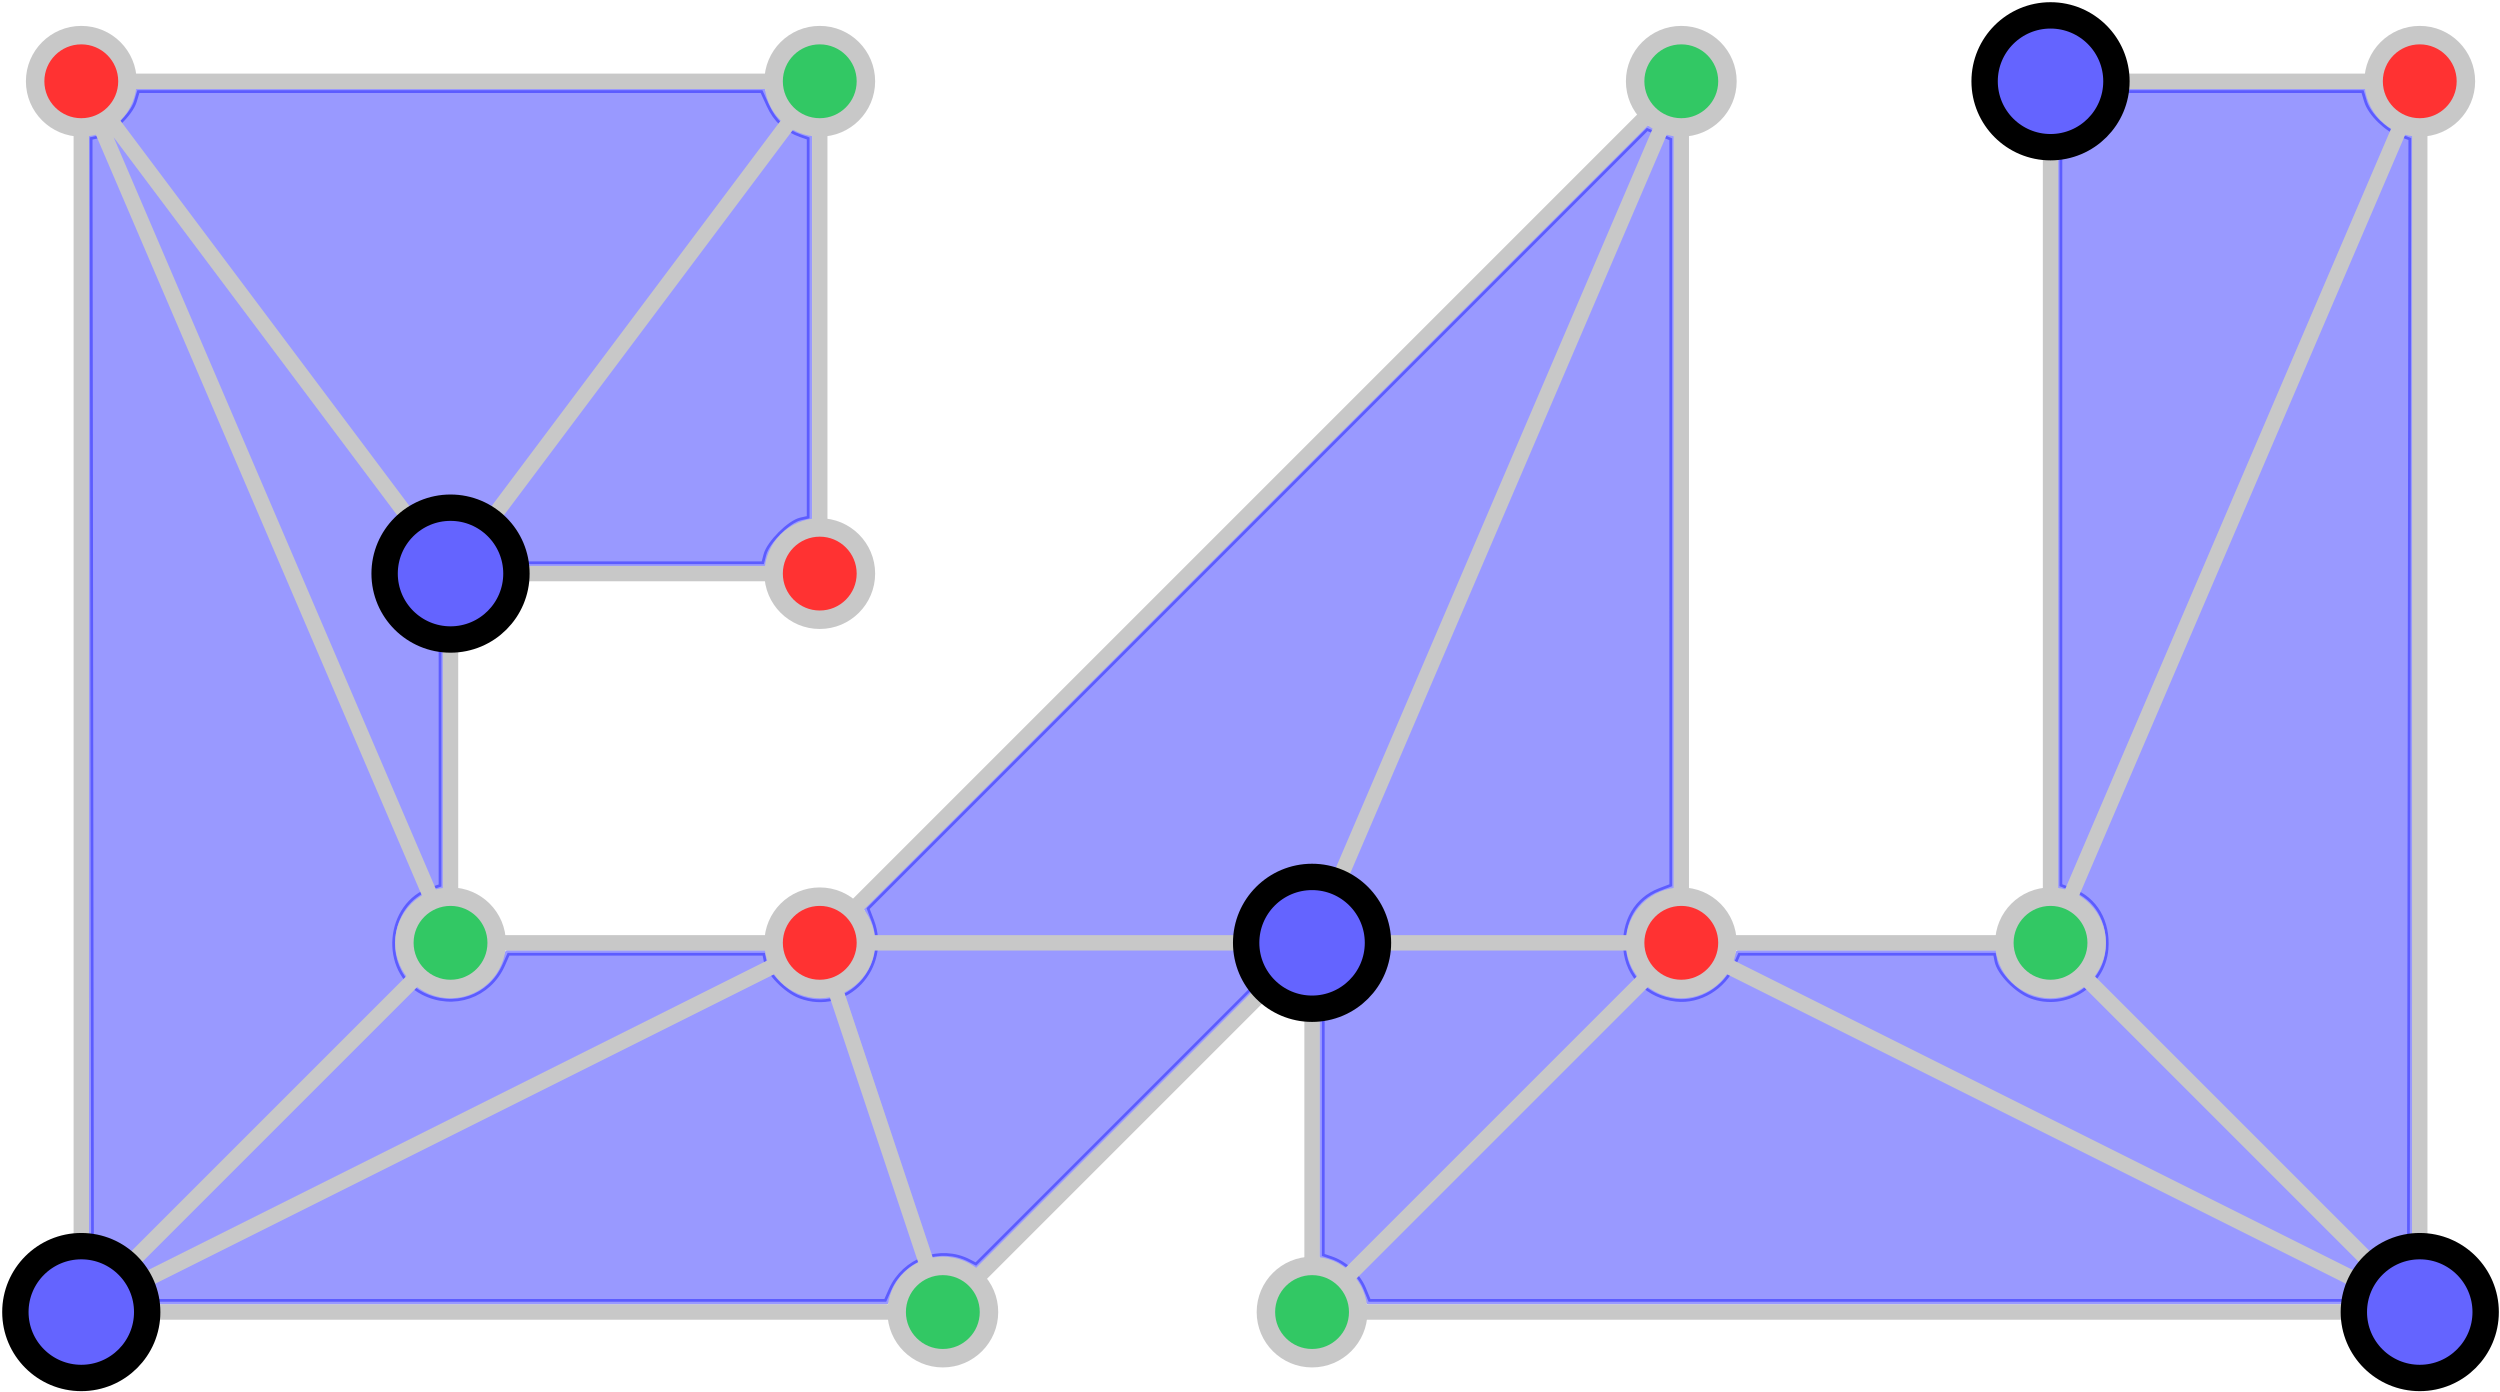
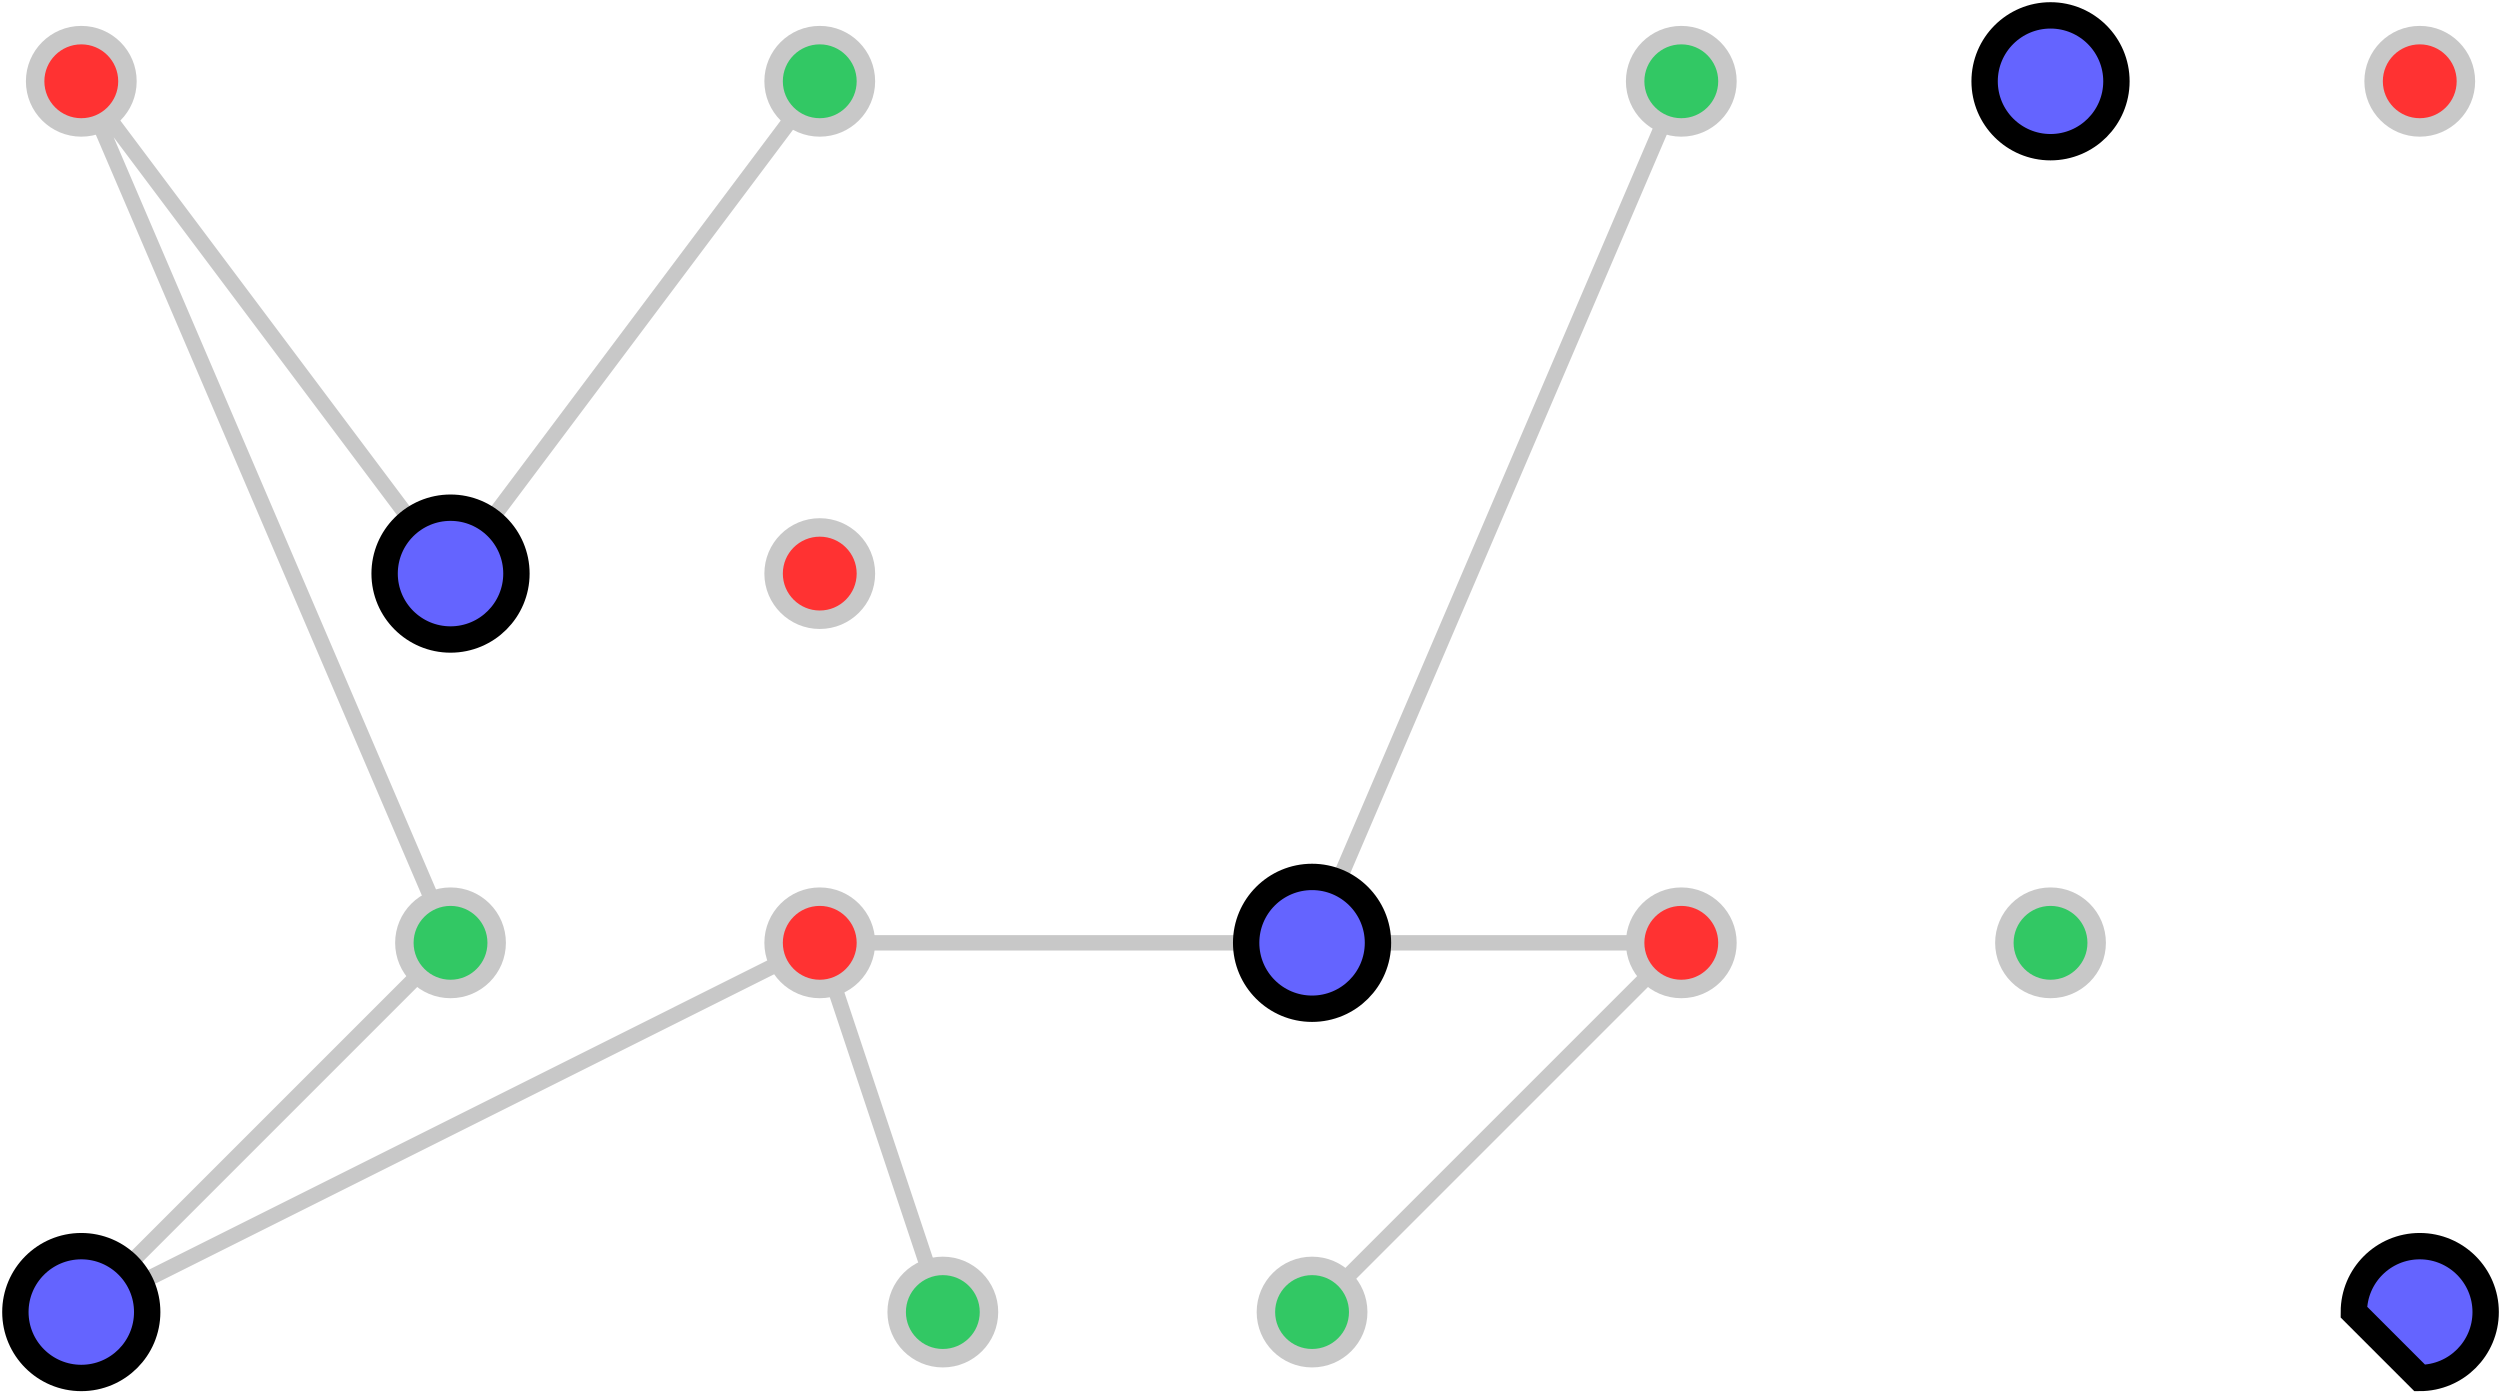
<svg xmlns="http://www.w3.org/2000/svg" width="325" height="181" viewBox="0 0 325 181" fill="none">
-   <path opacity="0.4" d="M17.25 167.601C16.525 165.838 14.853 164.285 13.012 163.665L11.847 163.273L11.757 90.565L11.667 17.858L12.715 17.628C14.316 17.276 16.94 14.776 17.432 13.134L17.853 11.729H58.485H99.116L99.99 13.637C100.88 15.582 102.211 16.815 104.153 17.492L105.24 17.871V42.629V67.387L104.12 67.633C102.674 67.951 100.005 70.623 99.609 72.149L99.302 73.337H82.595H65.888L65.405 71.908C64.114 68.094 58.938 66.102 55.24 67.997C53.996 68.634 52.143 70.641 51.691 71.842C51.087 73.443 51.236 76.253 52.005 77.76C52.883 79.481 54.864 81.233 56.285 81.545L57.383 81.786V98.516V115.245L56.102 115.668C50.352 117.566 49.633 126.206 54.994 128.976C58.936 131.012 63.536 129.414 65.316 125.39L65.988 123.872H82.712H99.437L99.648 124.93C99.951 126.444 102.164 128.729 104.009 129.434C109.93 131.696 115.585 125.763 113.275 119.713L112.648 118.072L163.37 67.35L214.093 16.627L215.736 17.303L217.38 17.98L217.381 66.592L217.382 115.204L215.792 115.811C212.777 116.962 211.097 119.856 211.39 123.389C211.677 126.853 214.288 129.446 217.897 129.853C220.913 130.193 224.017 128.326 225.316 125.39L225.987 123.872H242.712H259.436L259.647 124.93C259.95 126.444 262.163 128.729 264.008 129.434C268.438 131.126 273.343 128.077 273.732 123.389C274.025 119.856 272.344 116.962 269.33 115.811L267.739 115.204L267.74 66.592L267.741 17.98L269.338 17.323C271.17 16.57 272.826 14.848 273.493 13.003L273.953 11.729H290.611H307.268L307.684 13.119C308.17 14.741 310.284 16.799 312.163 17.478L313.454 17.945L313.364 90.609L313.274 163.273L312.11 163.665C310.268 164.285 308.597 165.838 307.871 167.601L307.203 169.227H242.56H177.917L177.249 167.601C176.523 165.838 174.852 164.285 173.01 163.665L171.846 163.273V146.545V129.817L172.851 129.548C175.634 128.803 177.79 125.804 177.789 122.676C177.789 120.471 177.416 119.393 176.122 117.854C174.254 115.634 170.6 114.638 167.98 115.634C166.723 116.112 164.584 118.078 163.913 119.372C163.133 120.877 163.137 124.094 163.921 125.646L164.547 126.883L145.722 145.711L126.896 164.539L125.927 164.037C122.252 162.137 117.589 163.841 115.877 167.712L115.205 169.229H66.561H17.917L17.25 167.601Z" fill="#0000FF" stroke="#0000FF" stroke-width="0.714" stroke-linecap="round" stroke-linejoin="round" />
  <path d="M106.568 10.567L58.568 74.567L10.568 10.567L58.568 122.567L10.568 170.567L106.568 122.567L122.568 170.567" stroke="#C8C8C8" stroke-width="2" />
  <path d="M106.568 122.567H170.568L218.568 10.567" stroke="#C8C8C8" stroke-width="2" />
  <path d="M170.568 170.567L218.568 122.567H170.568" stroke="#C8C8C8" stroke-width="2" />
-   <path d="M218.568 122.567L314.568 170.567L266.568 122.567L314.568 10.567" stroke="#C8C8C8" stroke-width="2" />
-   <path fill-rule="evenodd" clip-rule="evenodd" d="M10.568 170.567V10.567H106.568V74.567H58.568V122.567H106.568L218.568 10.567V122.567H266.568V10.567H314.568V170.567H170.568V122.567L122.568 170.567H10.568Z" stroke="#C8C8C8" stroke-width="2" />
  <path d="M10.568 16.567C13.882 16.567 16.568 13.881 16.568 10.567C16.568 7.254 13.882 4.567 10.568 4.567C7.255 4.567 4.568 7.254 4.568 10.567C4.568 13.881 7.255 16.567 10.568 16.567Z" fill="#FF3232" stroke="#C8C8C8" stroke-width="2.4" />
  <path d="M106.568 128.567C109.882 128.567 112.568 125.881 112.568 122.567C112.568 119.254 109.882 116.567 106.568 116.567C103.255 116.567 100.568 119.254 100.568 122.567C100.568 125.881 103.255 128.567 106.568 128.567Z" fill="#FF3232" stroke="#C8C8C8" stroke-width="2.4" />
  <path d="M58.568 128.567C61.882 128.567 64.568 125.881 64.568 122.567C64.568 119.254 61.882 116.567 58.568 116.567C55.255 116.567 52.568 119.254 52.568 122.567C52.568 125.881 55.255 128.567 58.568 128.567Z" fill="#32C864" stroke="#C8C8C8" stroke-width="2.4" />
  <path d="M106.568 16.567C109.882 16.567 112.568 13.881 112.568 10.567C112.568 7.254 109.882 4.567 106.568 4.567C103.255 4.567 100.568 7.254 100.568 10.567C100.568 13.881 103.255 16.567 106.568 16.567Z" fill="#32C864" stroke="#C8C8C8" stroke-width="2.4" />
  <path d="M106.568 80.567C109.882 80.567 112.568 77.881 112.568 74.567C112.568 71.254 109.882 68.567 106.568 68.567C103.255 68.567 100.568 71.254 100.568 74.567C100.568 77.881 103.255 80.567 106.568 80.567Z" fill="#FF3232" stroke="#C8C8C8" stroke-width="2.4" />
  <path d="M58.568 83.136C63.3 83.136 67.136 79.3 67.136 74.568C67.136 69.836 63.3 66 58.568 66C53.836 66 50 69.836 50 74.568C50 79.3 53.836 83.136 58.568 83.136Z" fill="#6464FF" stroke="black" stroke-width="3.427" />
  <path d="M218.568 16.567C221.882 16.567 224.568 13.881 224.568 10.567C224.568 7.254 221.882 4.567 218.568 4.567C215.255 4.567 212.568 7.254 212.568 10.567C212.568 13.881 215.255 16.567 218.568 16.567Z" fill="#32C864" stroke="#C8C8C8" stroke-width="2.4" />
  <path d="M218.568 128.567C221.882 128.567 224.568 125.881 224.568 122.567C224.568 119.254 221.882 116.567 218.568 116.567C215.255 116.567 212.568 119.254 212.568 122.567C212.568 125.881 215.255 128.567 218.568 128.567Z" fill="#FF3232" stroke="#C8C8C8" stroke-width="2.4" />
  <path d="M314.568 16.567C317.882 16.567 320.568 13.881 320.568 10.567C320.568 7.254 317.882 4.567 314.568 4.567C311.255 4.567 308.568 7.254 308.568 10.567C308.568 13.881 311.255 16.567 314.568 16.567Z" fill="#FF3232" stroke="#C8C8C8" stroke-width="2.4" />
  <path d="M266.568 19.136C271.3 19.136 275.136 15.3 275.136 10.568C275.136 5.836 271.3 2 266.568 2C261.836 2 258 5.836 258 10.568C258 15.3 261.836 19.136 266.568 19.136Z" fill="#6464FF" stroke="black" stroke-width="3.427" />
  <path d="M10.568 179.136C15.3 179.136 19.136 175.3 19.136 170.568C19.136 165.836 15.3 162 10.568 162C5.836 162 2 165.836 2 170.568C2 175.3 5.836 179.136 10.568 179.136Z" fill="#6464FF" stroke="black" stroke-width="3.427" />
  <path d="M122.568 176.567C125.882 176.567 128.568 173.881 128.568 170.567C128.568 167.254 125.882 164.567 122.568 164.567C119.255 164.567 116.568 167.254 116.568 170.567C116.568 173.881 119.255 176.567 122.568 176.567Z" fill="#32C864" stroke="#C8C8C8" stroke-width="2.4" />
  <path d="M170.568 131.136C175.3 131.136 179.136 127.3 179.136 122.568C179.136 117.836 175.3 114 170.568 114C165.836 114 162 117.836 162 122.568C162 127.3 165.836 131.136 170.568 131.136Z" fill="#6464FF" stroke="black" stroke-width="3.427" />
  <path d="M170.568 176.567C173.882 176.567 176.568 173.881 176.568 170.567C176.568 167.254 173.882 164.567 170.568 164.567C167.255 164.567 164.568 167.254 164.568 170.567C164.568 173.881 167.255 176.567 170.568 176.567Z" fill="#32C864" stroke="#C8C8C8" stroke-width="2.4" />
  <path d="M266.568 128.567C269.882 128.567 272.568 125.881 272.568 122.567C272.568 119.254 269.882 116.567 266.568 116.567C263.255 116.567 260.568 119.254 260.568 122.567C260.568 125.881 263.255 128.567 266.568 128.567Z" fill="#32C864" stroke="#C8C8C8" stroke-width="2.4" />
-   <path d="M314.568 179.136C319.3 179.136 323.136 175.3 323.136 170.568C323.136 165.836 319.3 162 314.568 162C309.836 162 306 165.836 306 170.568C306 175.3 309.836 179.136 314.568 179.136Z" fill="#6464FF" stroke="black" stroke-width="3.427" />
+   <path d="M314.568 179.136C319.3 179.136 323.136 175.3 323.136 170.568C323.136 165.836 319.3 162 314.568 162C309.836 162 306 165.836 306 170.568Z" fill="#6464FF" stroke="black" stroke-width="3.427" />
</svg>